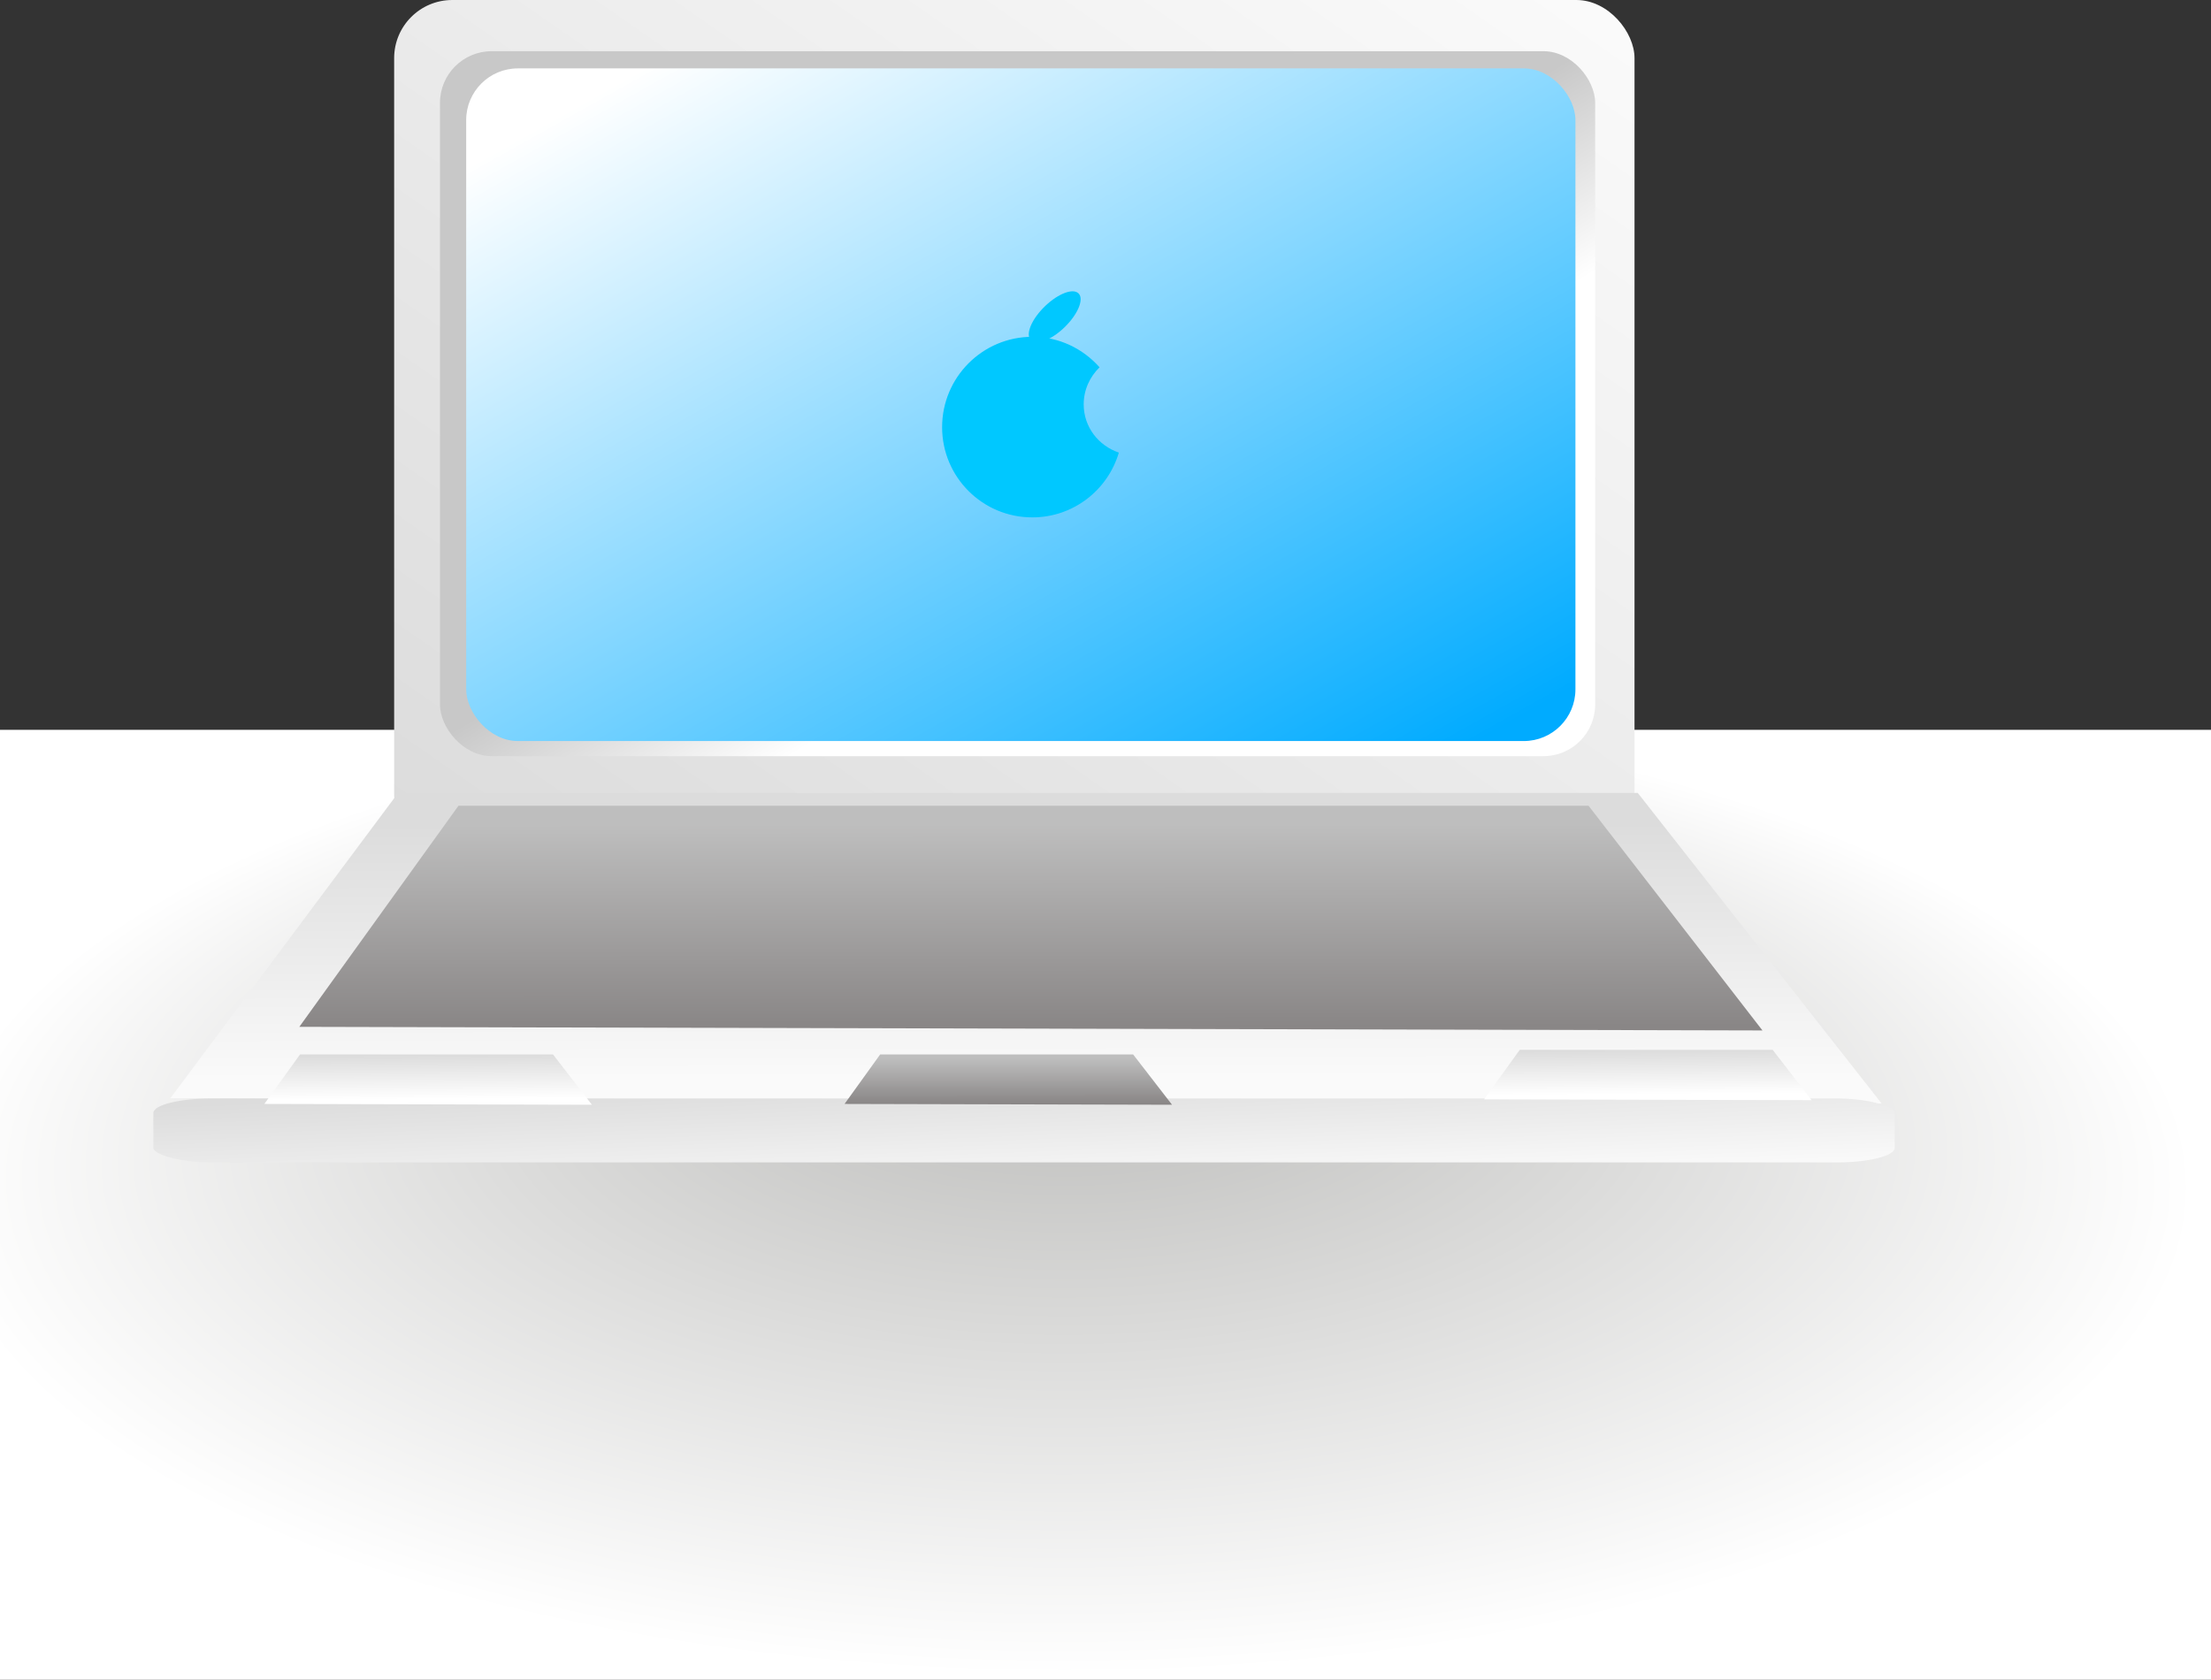
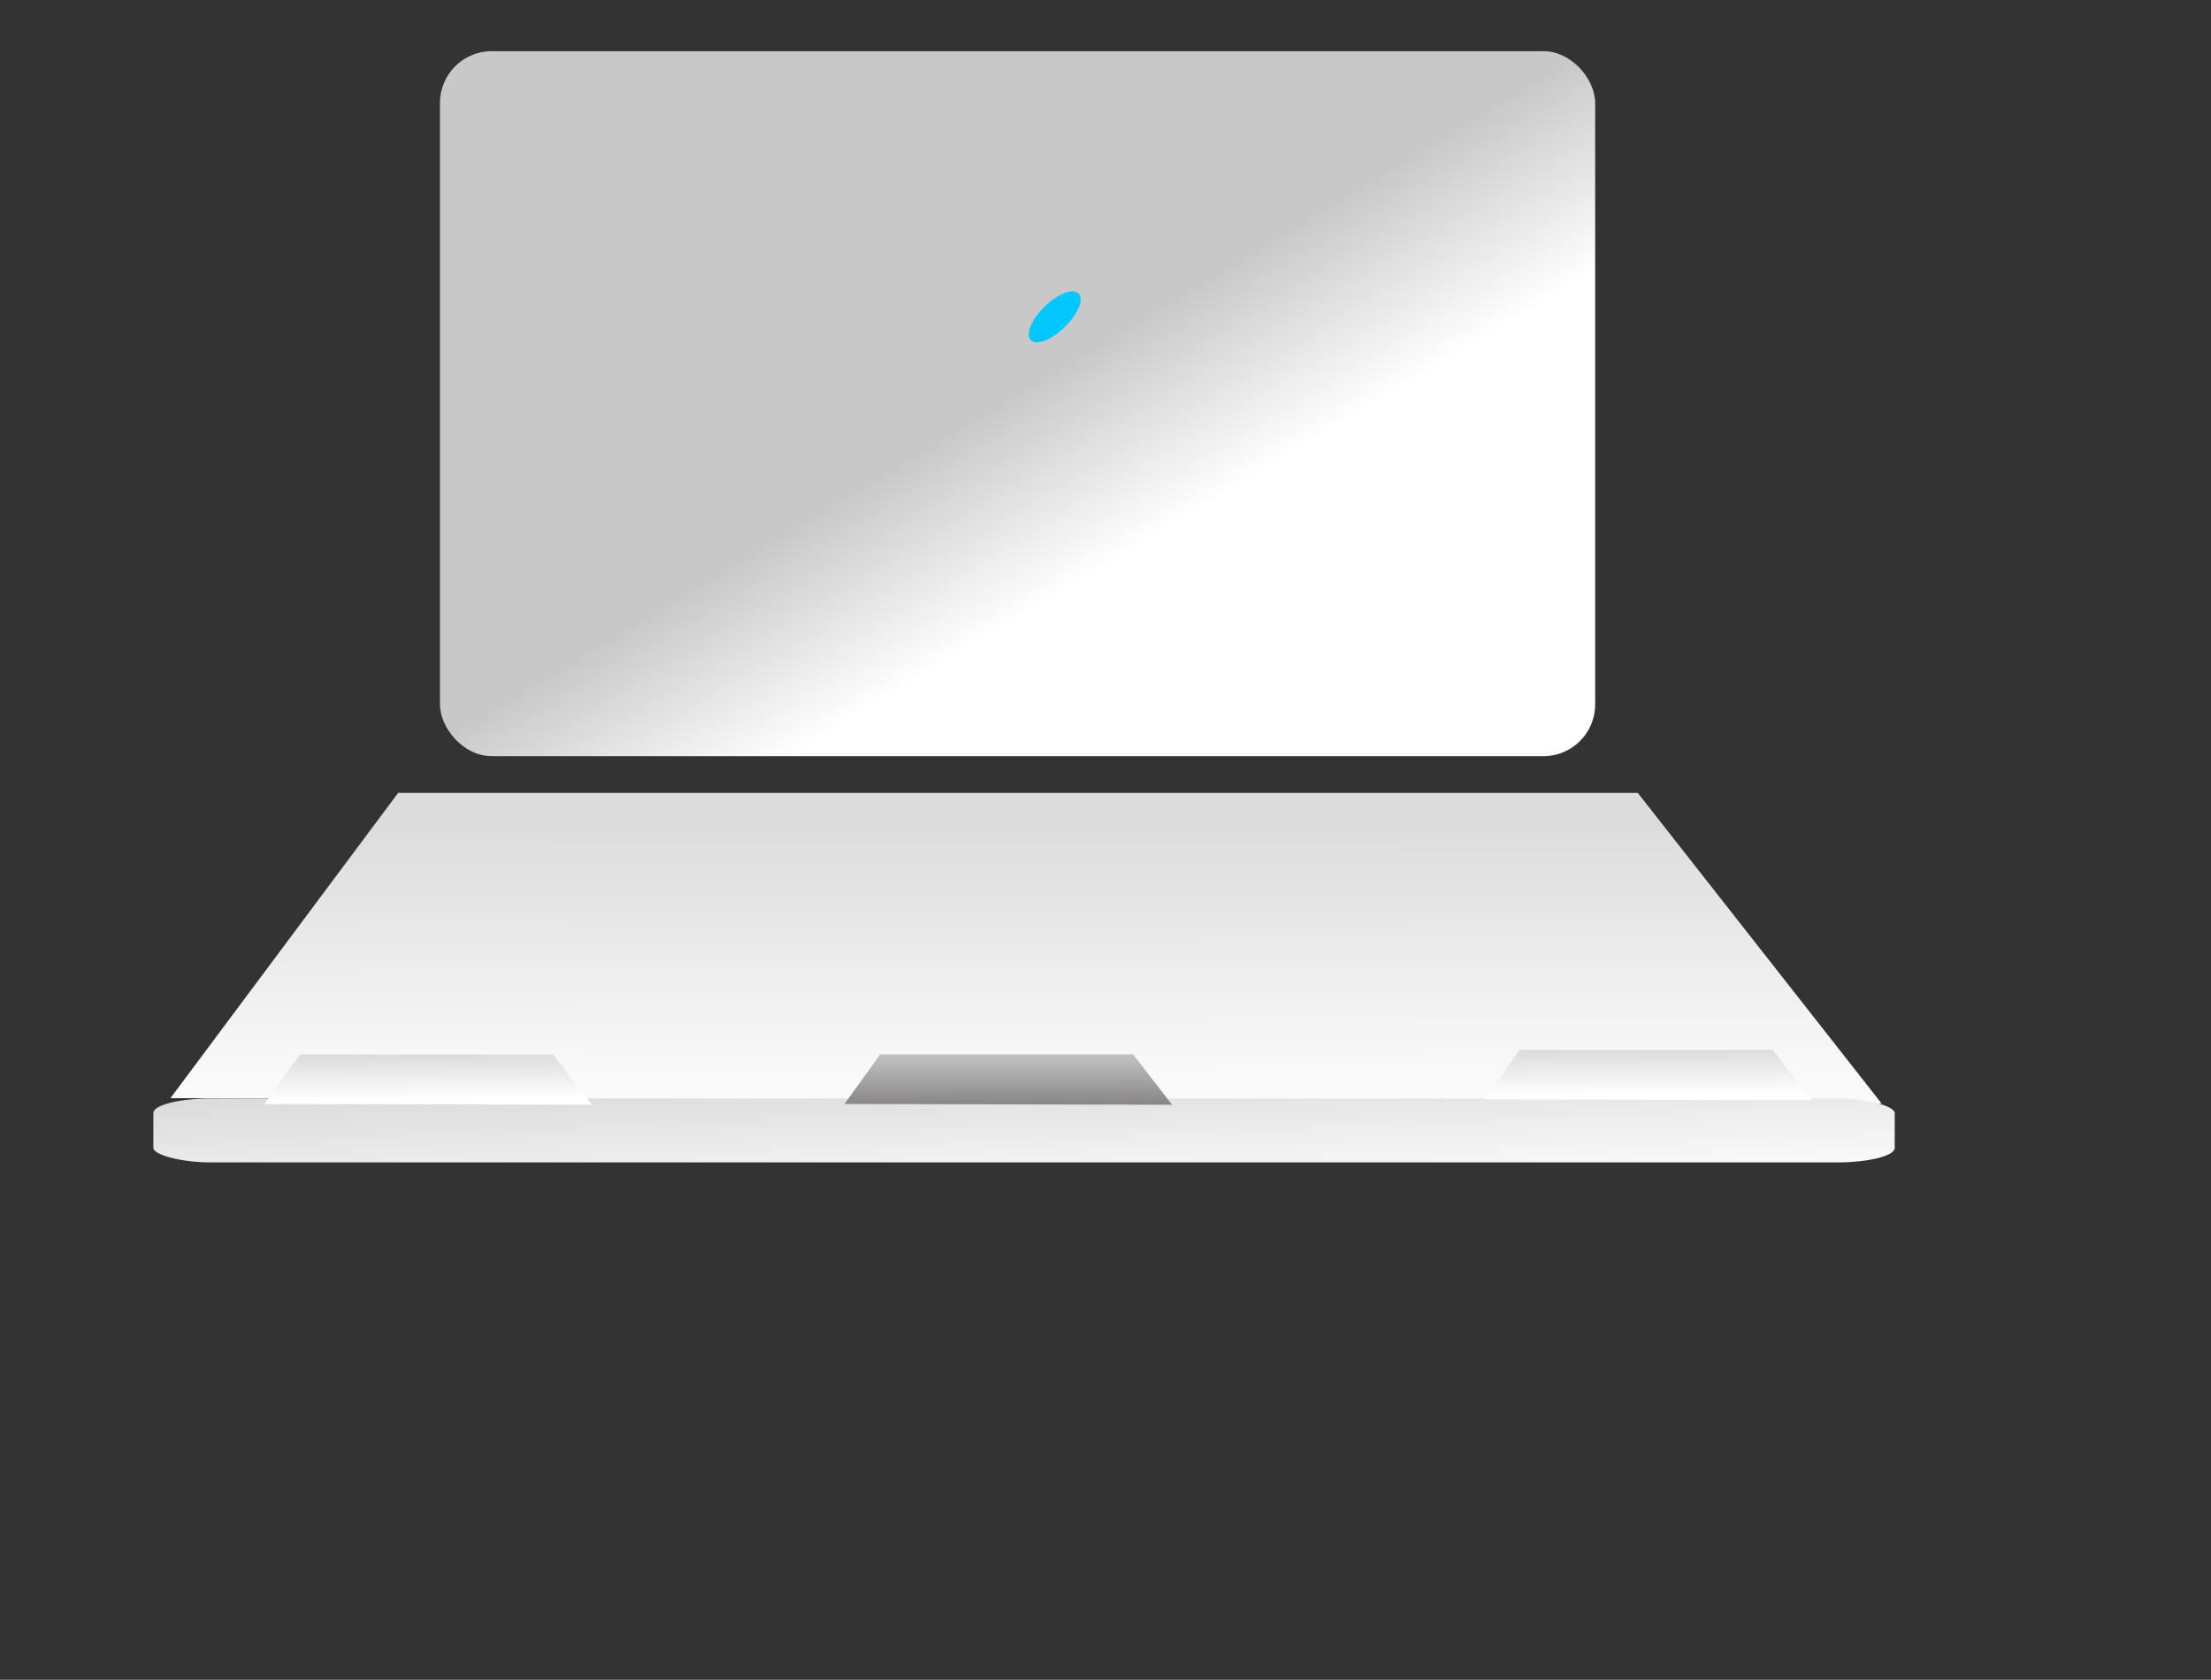
<svg xmlns="http://www.w3.org/2000/svg" xmlns:ns1="http://sodipodi.sourceforge.net/DTD/sodipodi-0.dtd" xmlns:ns2="http://www.inkscape.org/namespaces/inkscape" xmlns:xlink="http://www.w3.org/1999/xlink" id="svg987" ns1:docname="_svgclean2.svg" viewBox="0 0 348.38 264.73" ns1:version="0.32" version="1.1" ns2:version="0.48.3.1 r9886">
  <rect x="0" y="0" width="348.38" height="264.73" fill="#333333" stroke="none" />
  <defs id="defs989">
    <linearGradient id="linearGradient11647" y2="847.74" xlink:href="#linearGradient4794" gradientUnits="userSpaceOnUse" y1="875.68" gradientTransform="scale(2.551 .392)" x2="188.68" x1="189.98" ns2:collect="always" />
    <linearGradient id="linearGradient9151" y2="0.98" y1="0.08" x2=".508" x1=".504" ns2:collect="always">
      <stop id="stop9774" style="stop-color:#bebebe" offset="0" />
      <stop id="stop9775" style="stop-color:#898686" offset="1" />
    </linearGradient>
    <linearGradient id="linearGradient2922" y2="1796.5" xlink:href="#linearGradient2923" gradientUnits="userSpaceOnUse" y1="1843.7" gradientTransform="scale(5.218 .192)" x2="48.373" x1="98.694" ns2:collect="always" />
    <linearGradient id="linearGradient2300" y2="236.39" gradientUnits="userSpaceOnUse" y1="360.82" gradientTransform="scale(1.284 .779)" x2="247.52" x1="362.42" ns2:collect="always">
      <stop id="stop2298" style="stop-color:#00abff" offset="0" />
      <stop id="stop2299" style="stop-color:#fff" offset="1" />
    </linearGradient>
    <linearGradient id="linearGradient2927" y2="705.65" xlink:href="#linearGradient2923" gradientUnits="userSpaceOnUse" y1="799.87" gradientTransform="scale(2.347 .426)" x2="162.58" x1="163.45" ns2:collect="always" />
    <linearGradient id="linearGradient4794">
      <stop id="stop4795" style="stop-color:#ffffff" offset="0" />
      <stop id="stop4796" style="stop-color:#c8c8c8" offset="1" />
    </linearGradient>
    <linearGradient id="linearGradient4793" y2="295.66" xlink:href="#linearGradient4794" gradientUnits="userSpaceOnUse" y1="318.99" gradientTransform="scale(1.28 .781)" x2="299.86" x1="322.88" ns2:collect="always" />
    <linearGradient id="linearGradient2923">
      <stop id="stop2924" style="stop-color:#fafafa" offset="0" />
      <stop id="stop2925" style="stop-color:#dcdcdc" offset="1" />
    </linearGradient>
    <linearGradient id="linearGradient6041" y2="363.03" xlink:href="#linearGradient2923" gradientUnits="userSpaceOnUse" y1="209.84" gradientTransform="scale(1.206 .829)" x2="237.25" x1="392.34" ns2:collect="always" />
    <radialGradient id="radialGradient1604" fy="247.03" gradientUnits="userSpaceOnUse" cy="289.1" cx="125.91" gradientTransform="matrix(1.526 0 0 .656 -24.473 -2.27)" r="116.65" ns2:collect="always">
      <stop id="stop1606" style="stop-color:#b8b8b6" offset="0" />
      <stop id="stop1607" style="stop-color:#ffffff" offset="1" />
    </radialGradient>
    <linearGradient id="linearGradient3016" y2="848.48" xlink:href="#linearGradient9151" gradientUnits="userSpaceOnUse" x2="150.91" gradientTransform="scale(2.552 .392)" y1="767.17" x1="150.57" ns2:collect="always" />
    <linearGradient id="linearGradient3018" y2="879.52" xlink:href="#linearGradient9151" gradientUnits="userSpaceOnUse" x2="149.02" gradientTransform="scale(2.551 .392)" y1="861.31" x1="148.95" ns2:collect="always" />
    <linearGradient id="linearGradient3020" y2="849.66" xlink:href="#linearGradient4794" gradientUnits="userSpaceOnUse" x2="113.33" gradientTransform="scale(2.551 .392)" y1="877.6" x1="114.63" ns2:collect="always" />
  </defs>
  <ns1:namedview id="base" bordercolor="#666666" ns2:pageshadow="2" ns2:window-y="0" pagecolor="#ffffff" ns2:window-maximized="0" ns2:window-width="674" ns2:zoom="0.86831672" ns2:window-x="0" showgrid="false" borderopacity="1.0" ns2:current-layer="svg987" ns2:cx="131.57101" ns2:cy="-603.86175" ns2:window-height="645" ns2:pageopacity="0.0" />
-   <rect id="rect982" style="fill-rule:evenodd;fill:url(#radialGradient1604)" height="149.71" width="348.38" y="115.02" x="0" />
  <g id="g3473" transform="translate(-18.715 -420.89)">
-     <rect id="rect1049" style="fill-rule:evenodd;fill:url(#linearGradient6041)" rx="9.161" ry="9.161" transform="translate(-202.16,250.05)" width="195.44" y="170.84" x="282.98" height="134.37" />
    <rect id="rect4171" style="fill-rule:evenodd;fill:url(#linearGradient4793)" rx="8.143" ry="8.143" transform="translate(-202.16,250.05)" width="182.02" y="178.91" x="290.2" height="111.1" />
    <path id="rect1050" style="fill-rule:evenodd;fill:url(#linearGradient2927)" d="m283.61 295.8-35.88 48.11c89.88 0.29 179.76 0.57 269.63 0.85l-38.43-48.96h-195.32z" ns1:nodetypes="ccccc" ns2:connector-curvature="0" transform="translate(-202.16,250.05)" />
-     <rect id="rect1675" style="fill-rule:evenodd;fill:url(#linearGradient2300)" rx="8.143" ry="8.143" transform="translate(-202.16,250.05)" width="174.78" y="181.62" x="294.33" height="106.01" />
    <rect id="rect3549" style="fill-rule:evenodd;fill:url(#linearGradient2922)" rx="9.161" ry="2.29" transform="translate(-202.16,250.05)" width="274.38" y="343.96" x="245.04" height="10.077" />
-     <path id="path7907" style="fill-rule:evenodd;fill:url(#linearGradient3016)" d="m293.11 297.83-25.07 34.84 230.54 0.57-27.4-35.41h-178.07z" ns1:nodetypes="ccccc" ns2:connector-curvature="0" transform="translate(-202.16,250.05)" />
    <path id="path11024" style="fill-rule:evenodd;fill:url(#linearGradient3018)" d="m359.56 337.02-5.61 7.8 51.6 0.13-6.13-7.93h-39.86z" ns1:nodetypes="ccccc" ns2:connector-curvature="0" transform="translate(-202.16,250.05)" />
    <path id="path11025" style="fill-rule:evenodd;fill:url(#linearGradient3020)" d="m268.15 337.02-5.62 7.8 51.61 0.13-6.13-7.93h-39.86z" ns1:nodetypes="ccccc" ns2:connector-curvature="0" transform="translate(-202.16,250.05)" />
    <path id="path11648" style="fill-rule:evenodd;fill:url(#linearGradient11647)" d="m460.33 336.3-5.61 7.8 51.6 0.13-6.13-7.93h-39.86z" ns1:nodetypes="ccccc" ns2:connector-curvature="0" transform="translate(-202.16,250.05)" />
    <g id="g14772" transform="translate(-434.65,190.31)">
-       <path id="path12898" style="fill-rule:evenodd;fill:#00c8ff" ns2:connector-curvature="0" d="m616.03 283.66c-7.86 0-14.22 6.39-14.22 14.25 0 7.85 6.36 14.22 14.22 14.21 6.46 0 11.89-4.31 13.63-10.21-3.21-1.09-5.54-4.03-5.54-7.6 0-2.29 0.97-4.36 2.5-5.84-2.6-2.93-6.36-4.81-10.59-4.81z" />
      <path id="path14142" ns1:rx="7.1254926" ns1:ry="16.795803" style="fill-rule:evenodd;fill:#00c8ff" ns1:type="arc" d="m603.63 203.92c0 9.276-3.19 16.796-7.125 16.796s-7.125-7.52-7.125-16.796c0-9.276 3.19-16.796 7.125-16.796s7.125 7.52 7.125 16.796z" transform="matrix(.264 .185 -.216 .226 506.12 124.07)" ns1:cy="203.9196" ns1:cx="596.50549" />
    </g>
  </g>
</svg>